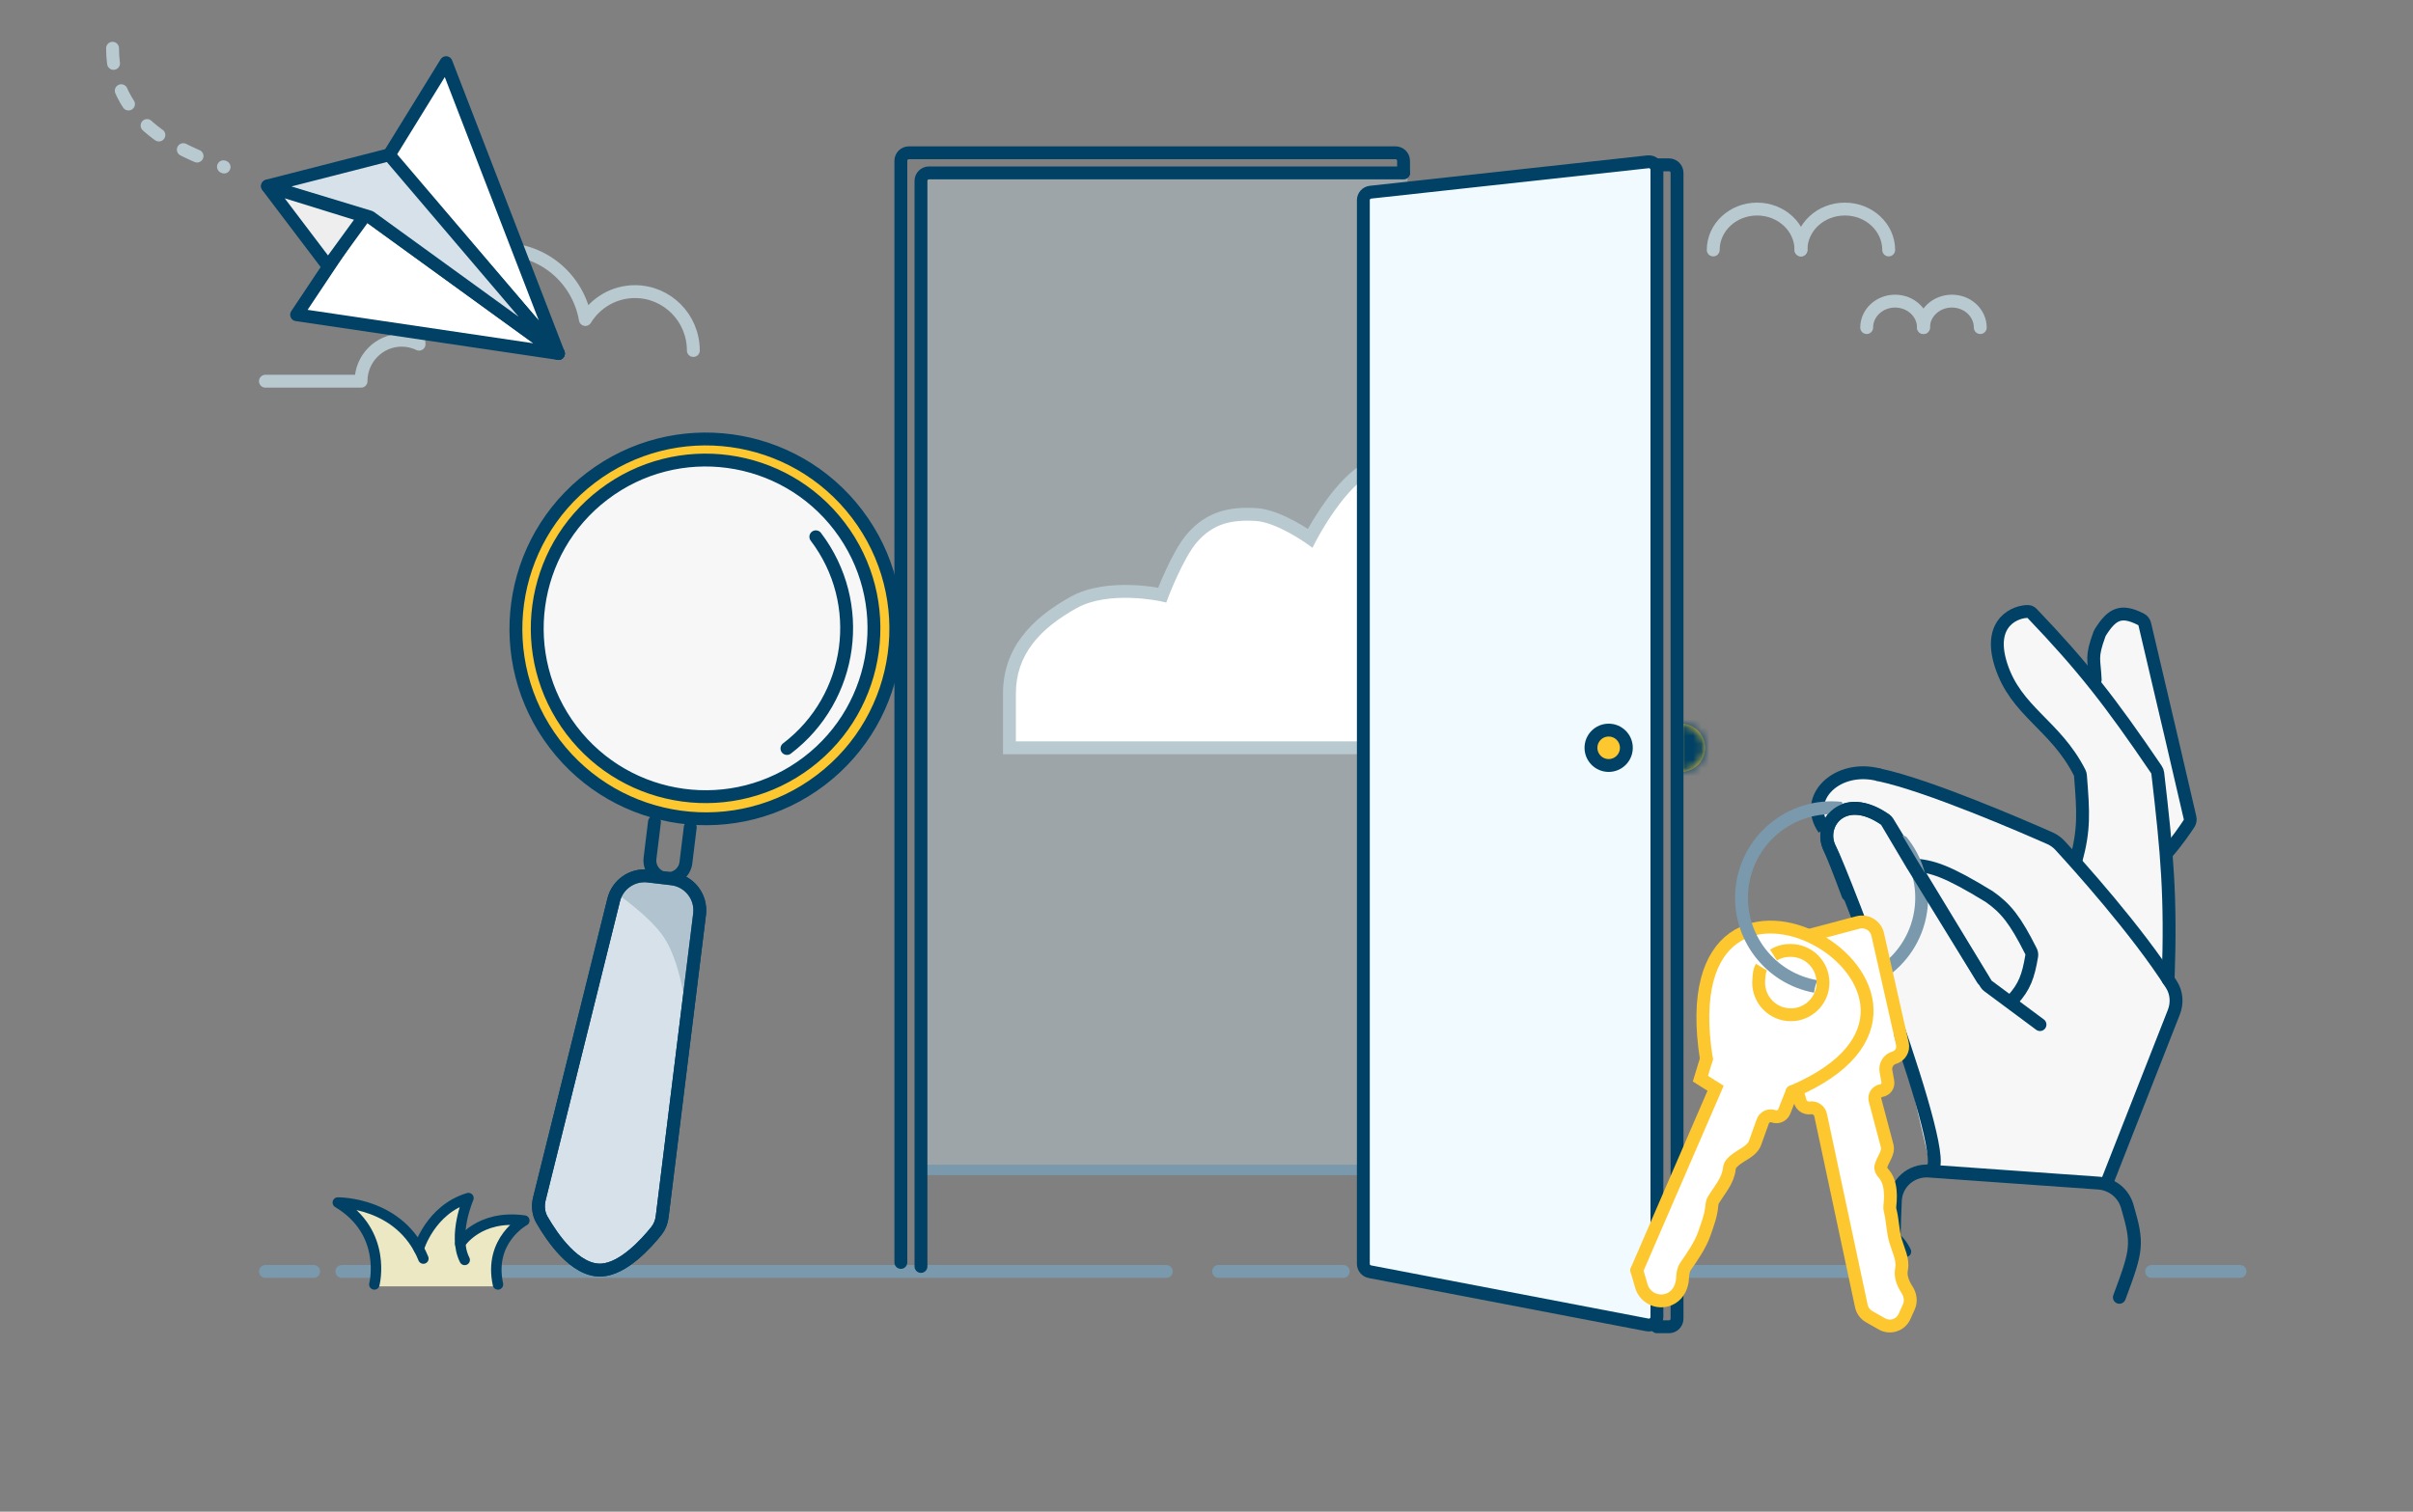
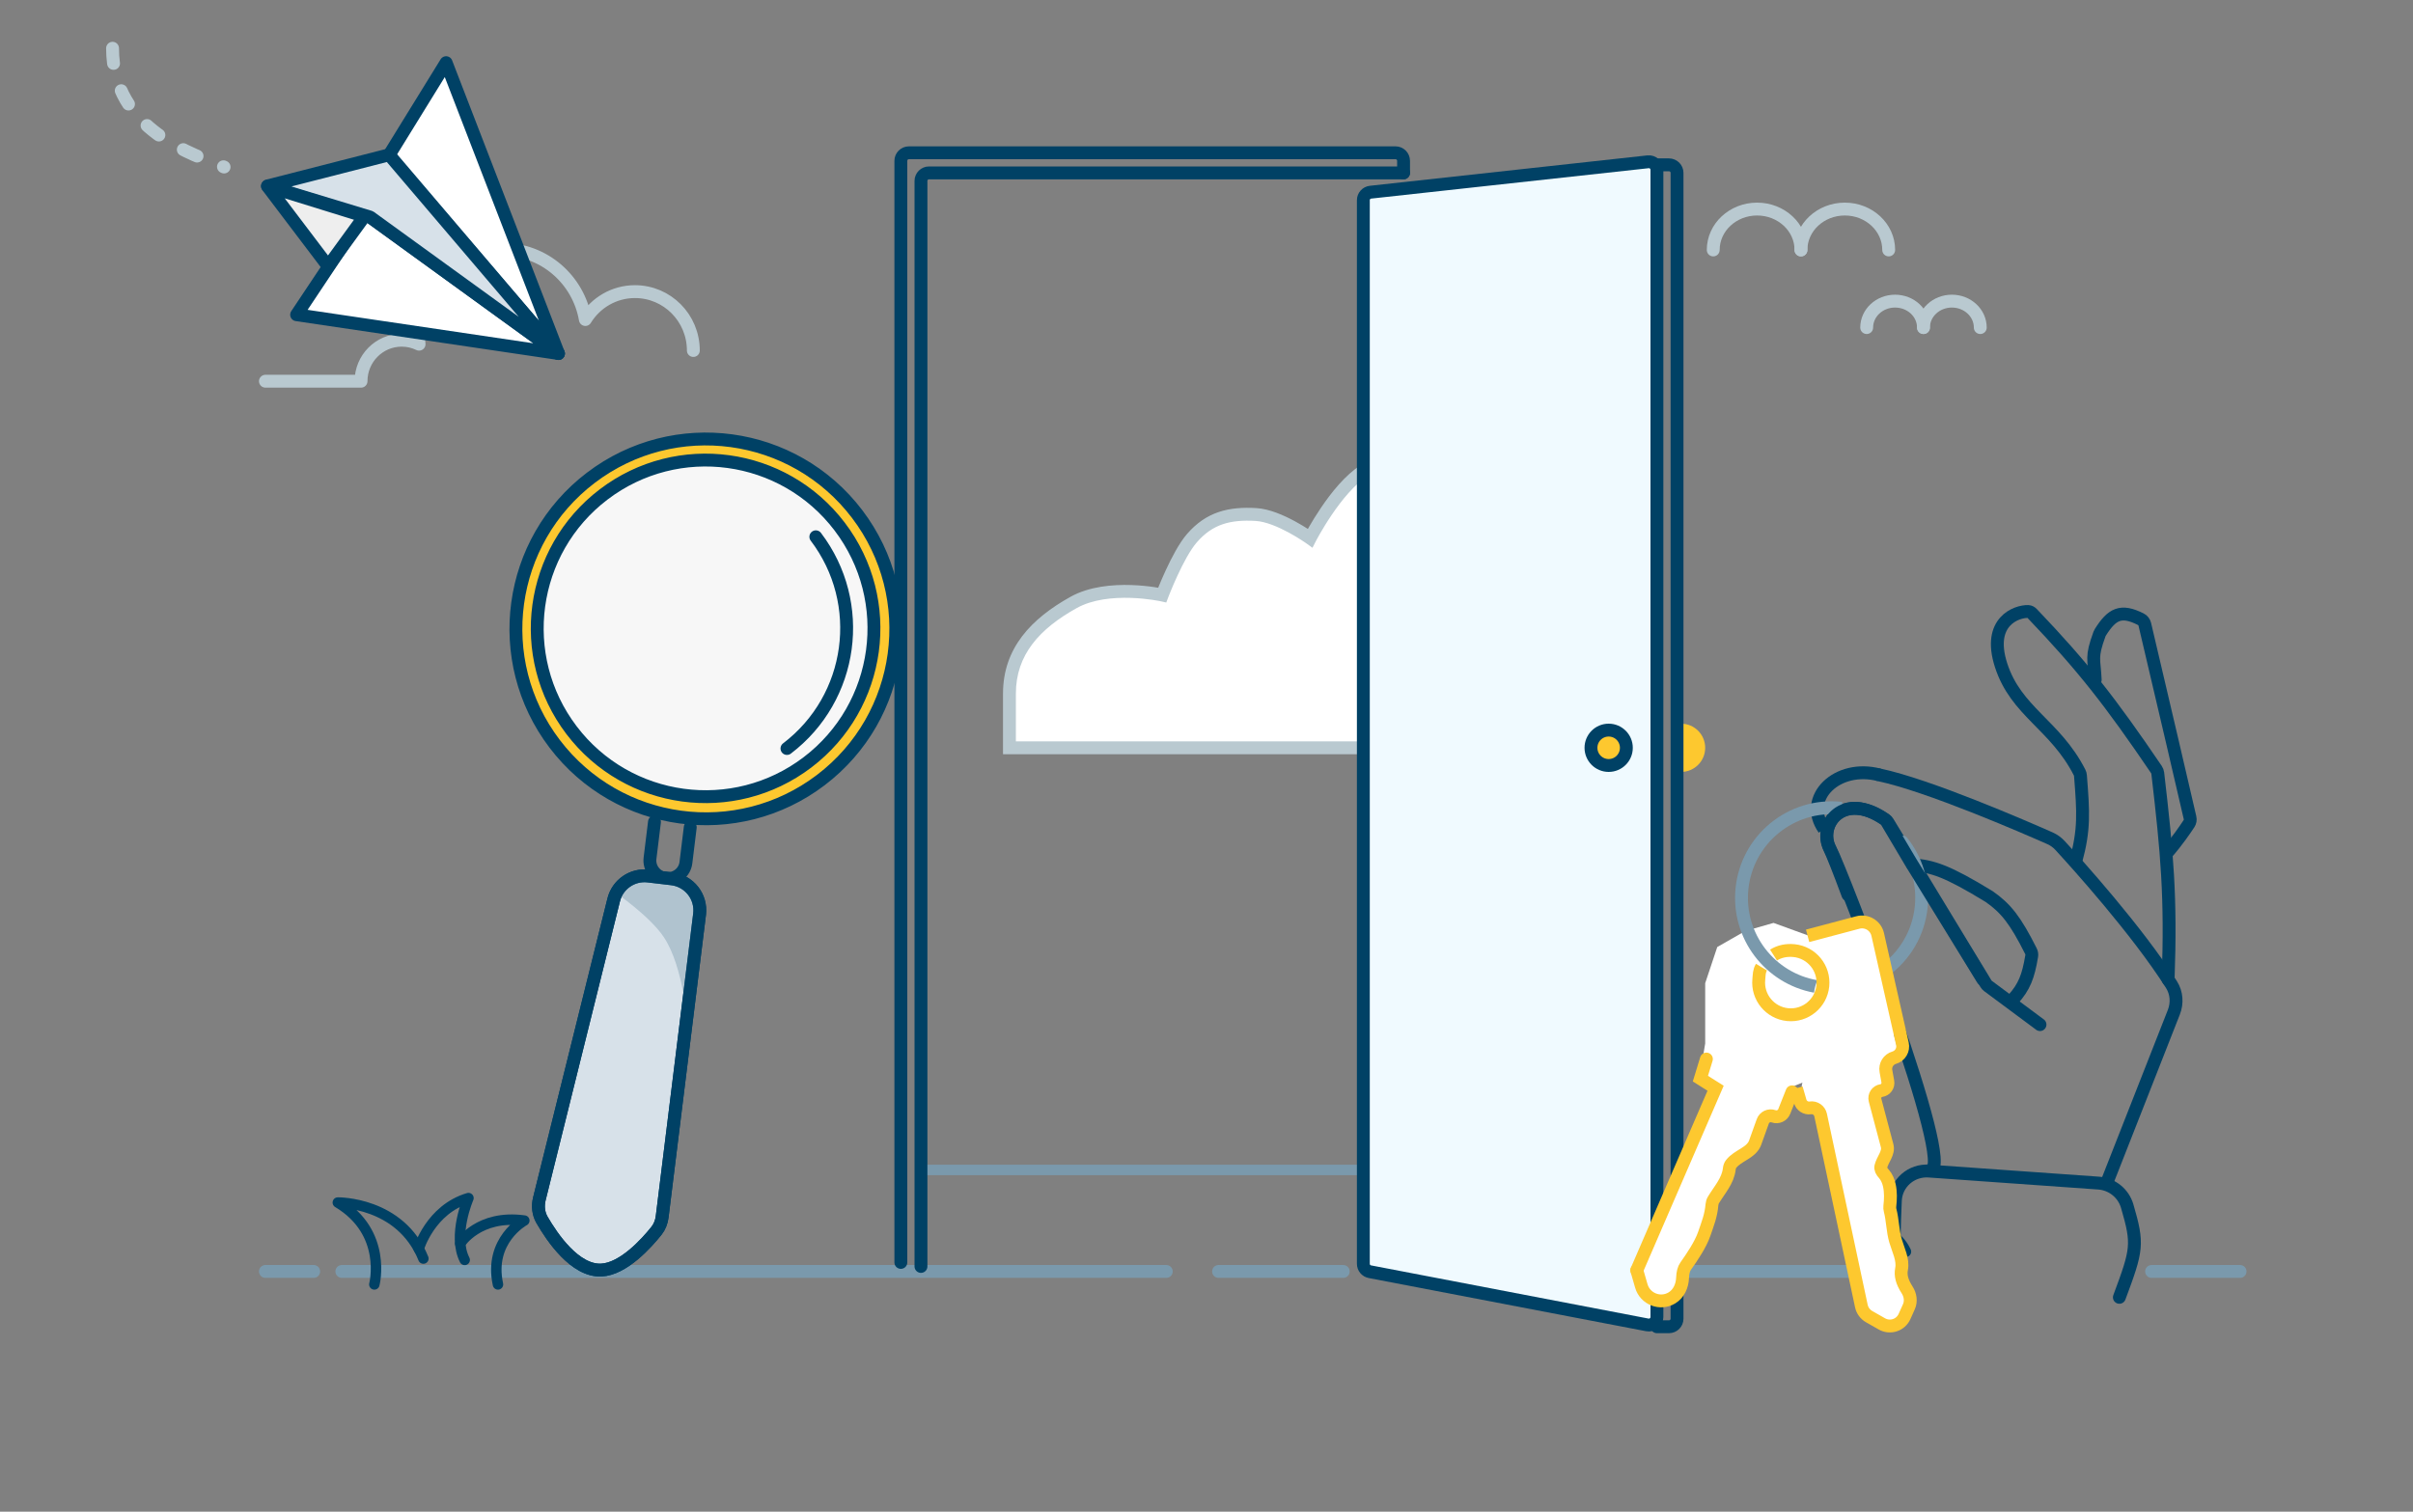
<svg xmlns="http://www.w3.org/2000/svg" width="300" height="188" viewBox="0 0 300 188" fill="none">
  <rect x="0" y="0" width="300" height="188" fill="#808080" stroke="none" />
-   <path d="M227.5 105V102.045L226.5 102.5L226 101L226.5 98.5L230.5 96L237 97.5L245 100.5L255 104L258 107L259 100.5L258.5 96L255 91L250 86.5L248.5 82.5V78.5L250 76.5H252.5L260 84.5L261.5 78.5L264 76.5L266.5 77L272.5 102L269.5 105V118L269 120.5L270.5 124.5L261.5 147L240 145L238 136.5L236.5 131L235 124.5V120.5L233 115.5L231 114.5V113.5L227.5 105Z" fill="#F7F7F7" />
  <mask id="path-2-inside-1_5197_22970" fill="white">
-     <path fill-rule="evenodd" clip-rule="evenodd" d="M209 96C210.657 96 212 94.657 212 93C212 91.343 210.657 90 209 90V96Z" />
-   </mask>
+     </mask>
  <path fill-rule="evenodd" clip-rule="evenodd" d="M209 96C210.657 96 212 94.657 212 93C212 91.343 210.657 90 209 90V96Z" fill="#FDC82F" />
  <path d="M209 96H207.4V97.6H209V96ZM209 90V88.4H207.4V90H209ZM210.4 93C210.4 93.773 209.773 94.4 209 94.4V97.6C211.541 97.6 213.6 95.54 213.6 93H210.4ZM209 91.6C209.773 91.6 210.4 92.227 210.4 93H213.6C213.6 90.46 211.541 88.4 209 88.4V91.6ZM207.4 90V96H210.6V90H207.4Z" fill="#004165" mask="url(#path-2-inside-1_5197_22970)" />
  <path d="M86.201 43.59C86.201 39.545 82.952 36.267 78.945 36.267C76.338 36.267 74.054 37.655 72.775 39.738C71.923 34.775 67.64 31 62.479 31C56.706 31 52.027 35.723 52.027 41.55C52.027 41.975 52.054 42.394 52.103 42.805C51.447 42.491 50.715 42.31 49.941 42.31C47.15 42.31 44.887 44.593 44.887 47.41H33" stroke="#B9C9D0" stroke-width="1.6" stroke-linecap="round" stroke-linejoin="round" />
  <path d="M223.909 31.085C223.909 28.277 221.467 26 218.455 26C215.443 26 213 28.277 213 31.085" stroke="#B9C9D0" stroke-width="1.6" stroke-linecap="round" stroke-linejoin="round" />
  <path d="M234.815 31.085C234.815 28.277 232.373 26 229.361 26C226.348 26 223.906 28.277 223.906 31.085" stroke="#B9C9D0" stroke-width="1.6" stroke-linecap="round" stroke-linejoin="round" />
  <path d="M239.138 40.739C239.138 38.921 237.558 37.449 235.608 37.449C233.658 37.449 232.078 38.921 232.078 40.739" stroke="#B9C9D0" stroke-width="1.6" stroke-linecap="round" stroke-linejoin="round" />
  <path d="M246.201 40.739C246.201 38.921 244.621 37.449 242.671 37.449C240.721 37.449 239.141 38.921 239.141 40.739" stroke="#B9C9D0" stroke-width="1.6" stroke-linecap="round" stroke-linejoin="round" />
  <path d="M267.5 158.123H278.5M33 158.123H39M145 158.123H42.5M151.5 158.123H167M236 158.123H209" stroke="#7A99AC" stroke-width="1.6" stroke-linecap="round" stroke-linejoin="round" />
  <path d="M236.961 155.663C236.961 155.663 235.752 152.628 231.996 152.502C231.996 152.502 234.479 155.718 233.834 158.935" stroke="#004165" stroke-width="1.3" stroke-linecap="round" stroke-linejoin="round" />
-   <path d="M57.218 154.88C57.218 154.88 59.491 151.241 65.18 152.032C65.18 152.032 60.7 154.451 61.904 159.972H46.541C46.541 159.972 48.224 153.518 42 149.783C42 149.783 48.859 149.686 52.058 155.519C52.058 155.519 53.495 150.63 58.237 149.234C58.237 149.234 56.972 152.156 57.212 154.88H57.218Z" fill="#EDE8C4" />
  <path d="M46.541 159.738C46.541 159.738 48.224 153.284 42 149.554C42 149.554 49.79 149.441 52.637 156.522" stroke="#004165" stroke-width="1.3" stroke-linecap="round" stroke-linejoin="round" />
  <path d="M52.062 155.29C52.062 155.29 53.506 150.402 58.242 149C58.242 149 56.225 153.646 57.774 156.692" stroke="#004165" stroke-width="1.3" stroke-linecap="round" stroke-linejoin="round" />
  <path d="M57.219 154.644C57.219 154.644 59.498 151.01 65.187 151.796C65.187 151.796 60.707 154.215 61.91 159.737" stroke="#004165" stroke-width="1.3" stroke-linecap="round" stroke-linejoin="round" />
  <path d="M112 157V20C112 19.448 112.448 19 113 19H173.5C174.052 19 174.5 19.448 174.5 20V21.5" stroke="#004165" stroke-width="1.6" stroke-linecap="round" />
  <path d="M206 165H207.5C208.052 165 208.5 164.552 208.5 164V21.5C208.5 20.948 208.052 20.5 207.5 20.5H206" stroke="#004165" stroke-width="1.6" stroke-linecap="round" />
-   <rect opacity="0.51" x="115" y="21" width="60" height="124" fill="#B9C9D0" />
  <path d="M114.5 145.5H169" stroke="#7A99AC" stroke-width="1.3" />
  <path fill-rule="evenodd" clip-rule="evenodd" d="M182.996 56.747C181.506 56.212 179.974 56 178.01 56C174.584 56 172.507 56.696 169.608 58.523C166.053 60.764 162.887 66.932 162.887 66.932C162.887 66.932 159.026 64.159 156.166 63.989C152.85 63.791 150.36 64.419 148.184 66.932C146.383 69.012 144.496 74 144.496 74C144.496 74 137.803 72.513 133.482 74.921C128.749 77.557 125.5 81 125.5 86.273V93H182.996V56.747Z" fill="white" />
  <path d="M182.996 56.747H183.796V56.184L183.267 55.994L182.996 56.747ZM169.608 58.523L170.035 59.2L170.035 59.2L169.608 58.523ZM162.887 66.932L162.42 67.582L163.175 68.123L163.599 67.297L162.887 66.932ZM156.166 63.989L156.118 64.787L156.118 64.787L156.166 63.989ZM148.184 66.932L147.579 66.408L147.579 66.408L148.184 66.932ZM144.496 74L144.323 74.781L144.999 74.931L145.244 74.283L144.496 74ZM133.482 74.921L133.871 75.619L133.871 75.619L133.482 74.921ZM125.5 86.273L126.3 86.273L126.3 86.273L125.5 86.273ZM125.5 93H124.7V93.8H125.5V93ZM182.996 93V93.8H183.796V93H182.996ZM183.267 55.994C181.665 55.419 180.036 55.2 178.01 55.2V56.8C179.913 56.8 181.347 57.005 182.726 57.5L183.267 55.994ZM178.01 55.2C176.24 55.2 174.782 55.38 173.377 55.812C171.975 56.242 170.664 56.911 169.182 57.846L170.035 59.2C171.451 58.307 172.628 57.715 173.846 57.341C175.061 56.968 176.354 56.8 178.01 56.8V55.2ZM169.182 57.846C167.255 59.061 165.497 61.283 164.252 63.119C163.621 64.05 163.103 64.909 162.744 65.534C162.564 65.848 162.423 66.104 162.326 66.282C162.278 66.371 162.241 66.441 162.216 66.49C162.203 66.514 162.193 66.532 162.186 66.545C162.183 66.552 162.18 66.557 162.179 66.56C162.178 66.562 162.177 66.564 162.176 66.564C162.176 66.565 162.176 66.566 162.176 66.566C162.176 66.566 162.176 66.566 162.176 66.566C162.175 66.566 162.175 66.567 162.887 66.932C163.599 67.297 163.599 67.297 163.599 67.297C163.599 67.297 163.599 67.297 163.599 67.297C163.599 67.297 163.599 67.297 163.599 67.297C163.599 67.296 163.6 67.296 163.6 67.294C163.601 67.292 163.603 67.288 163.606 67.283C163.612 67.272 163.62 67.256 163.632 67.234C163.654 67.191 163.689 67.126 163.734 67.043C163.824 66.875 163.959 66.632 164.131 66.332C164.476 65.731 164.972 64.907 165.577 64.017C166.804 62.208 168.407 60.226 170.035 59.2L169.182 57.846ZM162.887 66.932C163.354 66.282 163.354 66.282 163.353 66.282C163.353 66.282 163.353 66.282 163.353 66.282C163.353 66.281 163.353 66.281 163.352 66.281C163.351 66.28 163.35 66.28 163.349 66.279C163.347 66.277 163.343 66.275 163.339 66.272C163.331 66.266 163.318 66.257 163.303 66.246C163.271 66.224 163.226 66.192 163.168 66.152C163.051 66.073 162.883 65.96 162.673 65.824C162.254 65.553 161.663 65.19 160.979 64.82C159.642 64.098 157.83 63.286 156.213 63.19L156.118 64.787C157.362 64.861 158.91 65.521 160.219 66.228C160.857 66.573 161.411 66.914 161.805 67.168C162.002 67.295 162.158 67.4 162.263 67.472C162.316 67.509 162.357 67.537 162.383 67.555C162.397 67.565 162.406 67.572 162.413 67.576C162.416 67.578 162.418 67.58 162.419 67.581C162.42 67.581 162.42 67.582 162.421 67.582C162.421 67.582 162.421 67.582 162.421 67.582C162.421 67.582 162.421 67.582 162.421 67.582C162.421 67.582 162.42 67.582 162.887 66.932ZM156.213 63.19C154.498 63.088 152.932 63.194 151.489 63.687C150.033 64.183 148.751 65.055 147.579 66.408L148.789 67.456C149.793 66.296 150.843 65.597 152.006 65.201C153.18 64.801 154.517 64.692 156.118 64.787L156.213 63.19ZM147.579 66.408C146.597 67.543 145.635 69.404 144.939 70.91C144.584 71.677 144.287 72.377 144.079 72.885C143.975 73.139 143.892 73.346 143.836 73.489C143.808 73.561 143.786 73.617 143.771 73.656C143.764 73.675 143.758 73.69 143.754 73.7C143.752 73.706 143.751 73.71 143.75 73.712C143.749 73.714 143.749 73.715 143.748 73.716C143.748 73.716 143.748 73.716 143.748 73.716C143.748 73.716 143.748 73.717 143.748 73.717C143.748 73.717 143.748 73.717 144.496 74C145.244 74.283 145.244 74.283 145.244 74.283C145.244 74.283 145.244 74.283 145.244 74.283C145.244 74.283 145.244 74.283 145.244 74.283C145.245 74.282 145.245 74.282 145.245 74.281C145.246 74.278 145.247 74.275 145.249 74.271C145.252 74.262 145.257 74.249 145.264 74.231C145.278 74.195 145.299 74.142 145.325 74.074C145.379 73.937 145.458 73.738 145.559 73.492C145.761 72.999 146.049 72.322 146.391 71.582C147.088 70.074 147.97 68.401 148.789 67.456L147.579 66.408ZM144.496 74C144.67 73.219 144.669 73.219 144.669 73.219C144.669 73.219 144.669 73.219 144.669 73.219C144.668 73.219 144.668 73.219 144.667 73.219C144.666 73.218 144.664 73.218 144.662 73.217C144.658 73.216 144.652 73.215 144.644 73.213C144.629 73.21 144.608 73.206 144.581 73.2C144.527 73.189 144.448 73.173 144.348 73.155C144.147 73.117 143.858 73.066 143.499 73.014C142.781 72.909 141.779 72.794 140.635 72.758C138.376 72.686 135.445 72.911 133.092 74.222L133.871 75.619C135.84 74.522 138.417 74.288 140.584 74.357C141.654 74.391 142.594 74.498 143.267 74.597C143.603 74.646 143.87 74.693 144.052 74.727C144.143 74.744 144.213 74.758 144.259 74.767C144.282 74.772 144.298 74.776 144.309 74.778C144.315 74.779 144.318 74.78 144.321 74.781C144.322 74.781 144.322 74.781 144.323 74.781C144.323 74.781 144.323 74.781 144.323 74.781C144.323 74.781 144.323 74.781 144.323 74.781C144.323 74.781 144.323 74.781 144.496 74ZM133.092 74.222C128.246 76.921 124.7 80.579 124.7 86.273L126.3 86.273C126.3 81.421 129.252 78.192 133.871 75.619L133.092 74.222ZM124.7 86.273V93H126.3V86.273H124.7ZM125.5 93.8H182.996V92.2H125.5V93.8ZM183.796 93V56.747H182.196V93H183.796Z" fill="#B9C9D0" />
  <path d="M169.5 157.174V24.896C169.5 24.386 169.884 23.958 170.391 23.902L204.891 20.122C205.483 20.057 206 20.52 206 21.116V163.79C206 164.418 205.428 164.89 204.812 164.772L170.312 158.156C169.841 158.065 169.5 157.653 169.5 157.174Z" fill="#F0FAFF" stroke="#004165" stroke-width="1.6" />
  <circle cx="200" cy="93" r="2.2" fill="#FDC82F" stroke="#004165" stroke-width="1.6" />
  <circle cx="87.758" cy="78.212" r="23.616" transform="rotate(52.763 87.758 78.212)" fill="#FDC82F" stroke="#004165" stroke-width="1.6" />
  <circle cx="87.724" cy="78.147" r="20.931" transform="rotate(52.763 87.724 78.147)" fill="#F7F7F7" stroke="#004165" stroke-width="1.6" />
  <path d="M97.84 93.086C106.102 86.806 107.709 75.019 101.43 66.757" stroke="#004165" stroke-width="1.6" stroke-linecap="round" />
  <path d="M81.369 102.217L80.814 106.741C80.665 107.951 81.507 109.058 82.712 109.239V109.239C83.963 109.426 85.123 108.545 85.277 107.289L85.817 102.884" stroke="#004165" stroke-width="1.6" stroke-linecap="round" stroke-linejoin="round" />
  <path d="M80.591 108.948L83.524 109.294C85.695 109.551 87.244 111.525 86.975 113.696L82.325 151.319C82.246 151.958 82.015 152.568 81.614 153.071C80.401 154.592 77.512 157.823 74.76 157.951C71.492 158.102 68.63 153.872 67.383 151.704C66.928 150.913 66.839 149.978 67.059 149.092L76.299 111.913C76.779 109.985 78.617 108.714 80.591 108.948Z" fill="#D7E1E9" stroke="#004165" stroke-width="1.6" stroke-linecap="round" stroke-linejoin="round" />
  <path d="M174.5 21.5H115.5C114.948 21.5 114.5 21.948 114.5 22.5V157.5" stroke="#004165" stroke-width="1.6" stroke-linecap="round" />
-   <path opacity="0.42" d="M79 109L76.5 111C76.5 111 80.716 113.869 82.5 116.5C84.999 120.186 85.5 127.5 85.5 127.5L86.5 117.5L87 113.5L86 111L83 109H79Z" fill="#7A99AC" />
+   <path opacity="0.42" d="M79 109L76.5 111C76.5 111 80.716 113.869 82.5 116.5C84.999 120.186 85.5 127.5 85.5 127.5L86.5 117.5L87 113.5L86 111L83 109Z" fill="#7A99AC" />
  <path d="M80.591 108.948L83.524 109.294C85.695 109.551 87.244 111.525 86.975 113.696L82.325 151.319C82.246 151.958 82.015 152.568 81.614 153.071C80.401 154.592 77.512 157.823 74.76 157.951C71.492 158.102 68.63 153.872 67.383 151.704C66.928 150.913 66.839 149.978 67.059 149.092L76.299 111.913C76.779 109.985 78.617 108.714 80.591 108.948Z" stroke="#004165" stroke-width="1.6" stroke-linecap="round" stroke-linejoin="round" />
  <path d="M263.494 161.342C265.717 155.38 265.855 154.751 264.467 149.997C263.999 148.395 262.573 147.253 260.908 147.135L239.825 145.64C237.634 145.484 235.74 147.124 235.643 149.318C235.519 152.115 235.395 156.268 235.423 161.365" stroke="#004165" stroke-width="1.6" stroke-linecap="round" />
  <path d="M261.875 147.24L270.266 125.885C270.71 124.755 270.625 123.481 269.975 122.456C265.686 115.701 258.177 107.389 256.116 105.148C255.759 104.76 255.337 104.459 254.856 104.246C251.789 102.889 239.726 97.644 233.641 96.369" stroke="#004165" stroke-width="1.6" stroke-linecap="round" />
  <path d="M233.641 96.369C228.434 94.993 224.054 99.213 226.771 103.101" stroke="#004165" stroke-width="1.6" />
  <path d="M250.272 124.293C251.679 122.719 252.168 121.451 252.594 118.898C252.628 118.693 252.595 118.48 252.502 118.295C250.55 114.412 249.386 112.96 247.313 111.506C242.087 108.31 240.264 107.729 237.794 107.55" stroke="#004165" stroke-width="1.6" stroke-linecap="round" />
  <path d="M269.557 121.804C269.925 111.515 269.432 106.158 268.267 96.155C268.248 95.996 268.189 95.838 268.099 95.705C262.359 87.247 258.934 82.87 252.654 76.299C252.52 76.159 252.347 76.054 252.153 76.049C250.74 76.008 247.039 77.267 248.777 82.699C250.638 88.514 255.518 90.127 258.552 96.08C258.61 96.193 258.645 96.321 258.655 96.448C259.023 101.089 259.151 103.158 258.089 107.057" stroke="#004165" stroke-width="1.6" stroke-linecap="round" />
  <path d="M269.388 106.105C270.656 104.653 271.706 103.111 272.147 102.438C272.292 102.217 272.337 101.949 272.277 101.691C271.723 99.296 268.789 86.645 266.657 77.647C266.592 77.371 266.414 77.137 266.161 77.01C263.701 75.769 262.583 76.319 261.117 78.656C261.081 78.713 261.05 78.776 261.027 78.84C259.93 81.836 260.376 81.896 260.489 84.545" stroke="#004165" stroke-width="1.6" stroke-linecap="round" />
  <path d="M240 145.5C243.262 145.428 229.11 108.59 227.525 105.541C225.956 102.524 229.135 98.268 234.431 101.943C234.541 102.02 234.636 102.122 234.706 102.237L246.907 122.342C246.974 122.452 247.061 122.548 247.165 122.626L253.625 127.424" stroke="#004165" stroke-width="1.6" stroke-linecap="round" />
  <path d="M220.5 114.777L226 116.777L231.5 121.777L225 134.277L222.5 135.277L221.5 138.277H219.5L218 142.777L215 144.777L210 156.277L209 158.277L208 161.277L206 161.777L203.5 158.777L213 135.277L212 134.277L211.5 132.777L212 129.777V126.277V122.277L213.5 117.777L217 115.777L220.5 114.777Z" fill="white" />
  <path d="M225.5 116.262L232.5 114.777L235.5 125.171V128.777L236 130.777L234 134.575L233.5 138.039L234.5 141.504V142.777L234 144.777L236.5 156.848L237 161.777L235.5 164.777L232 163.277L229.5 151.898L225.5 137.05L224.5 137.277L224 135.07L226.5 121.706L225.5 116.262Z" fill="white" />
-   <path d="M212.149 131.707C206.922 98.523 250.606 123.992 222.796 135.786" stroke="#FDC82F" stroke-width="1.6" stroke-linecap="round" />
  <path d="M212.15 131.707L211.404 134.145L213.295 135.339L203.496 157.977" stroke="#FDC82F" stroke-width="1.6" stroke-linecap="round" />
  <path d="M203.497 157.977L204.059 159.925C204.528 161.552 206.414 162.29 207.863 161.414V161.414C208.72 160.895 209.147 159.924 209.187 158.923C209.213 158.273 209.336 157.796 209.575 157.461C210.364 156.351 211.431 154.763 211.874 153.475V153.475C212.315 152.194 212.728 151.179 212.84 149.829C212.858 149.609 212.917 149.411 213.025 149.233C213.794 147.96 214.833 146.847 214.997 145.368C215.025 145.122 215.098 144.916 215.228 144.752C216.077 143.673 217.75 143.392 218.213 142.1L219.161 139.459C219.357 138.914 219.957 138.631 220.502 138.827V138.827C221.034 139.018 221.621 138.752 221.83 138.227L222.799 135.786" stroke="#FDC82F" stroke-width="1.6" stroke-linecap="round" />
  <path fill-rule="evenodd" clip-rule="evenodd" d="M228.909 99.715C229.022 99.727 229.09 99.845 229.051 99.951C228.904 100.344 228.804 100.766 228.76 101.208C228.757 101.241 228.754 101.274 228.751 101.307C228.751 101.307 228.751 101.307 228.751 101.307C228.751 101.307 228.751 101.308 228.75 101.308C223.035 100.736 217.939 104.907 217.368 110.622C216.821 116.093 220.619 120.997 225.959 121.907C225.739 122.385 225.592 122.905 225.533 123.456C219.454 122.338 215.15 116.723 215.776 110.463C216.435 103.868 222.315 99.057 228.909 99.715ZM234.761 121.371C237.436 119.429 239.302 116.397 239.657 112.849C239.981 109.6 238.978 106.525 237.088 104.162C236.778 103.774 236.168 103.898 235.886 104.306C235.689 104.592 235.69 104.97 235.904 105.243C237.5 107.28 238.342 109.912 238.065 112.69C237.753 115.815 236.088 118.477 233.709 120.156C234.122 120.502 234.478 120.913 234.761 121.371Z" fill="#7A99AC" />
  <path d="M224.733 116.383L230.986 114.725C232.081 114.434 233.199 115.111 233.449 116.217L236.521 129.816C236.691 130.569 236.245 131.325 235.502 131.539V131.539C234.784 131.747 234.338 132.464 234.471 133.2L234.708 134.513C234.804 135.045 234.441 135.551 233.905 135.63V135.63C233.34 135.713 232.973 136.269 233.119 136.822L234.62 142.482C234.862 143.393 234.064 144.154 233.84 145.07C233.77 145.353 233.911 145.651 234.236 146.008C234.563 146.367 234.793 146.933 234.895 147.408V147.408C235.083 148.279 235.053 149.131 234.955 150.016C234.936 150.188 234.947 150.352 234.989 150.509C235.316 151.753 235.301 153.062 235.66 154.297V154.297C235.991 155.434 236.639 156.648 236.414 157.81C236.255 158.63 236.468 159.426 237.107 160.421C237.511 161.051 237.63 161.835 237.324 162.518L236.783 163.725C236.3 164.803 234.994 165.229 233.968 164.645L232.382 163.742C231.886 163.459 231.535 162.979 231.416 162.421L226.351 138.67C226.225 138.083 225.666 137.694 225.072 137.781V137.781C224.508 137.864 223.97 137.517 223.813 136.97L223.342 135.338" stroke="#FDC82F" stroke-width="1.6" />
  <path d="M218.998 120.277C218.698 120.771 218.728 121.192 218.666 121.806C218.447 124.004 220.051 125.964 222.249 126.184C224.447 126.404 226.407 124.8 226.627 122.601C226.846 120.403 225.242 118.443 223.044 118.224C222.115 118.131 221.229 118.311 220.498 118.777" stroke="#FDC82F" stroke-width="1.6" />
  <path d="M229.745 111.277C228.643 108.306 227.799 106.175 227.48 105.543C225.983 102.583 229.152 98.337 234.29 101.888C234.403 101.966 234.5 102.072 234.57 102.19L237.588 107.277L246.497 121.777" stroke="#004165" stroke-width="1.6" stroke-linecap="round" />
  <path d="M55.463 7.793L69.43 43.963L48.33 19.356L55.463 7.793Z" fill="white" stroke="#004165" stroke-width="1.6" stroke-linecap="round" stroke-linejoin="round" />
  <path d="M69.43 43.963L45.316 26.48L36.877 39.14L69.43 43.963Z" fill="white" stroke="#004165" stroke-width="1.6" stroke-linecap="round" stroke-linejoin="round" />
  <path d="M33.26 23.123L48.38 19.252L69.43 43.968L46.008 26.994L33.26 23.123Z" fill="#D7E1E9" stroke="#004165" stroke-width="1.6" stroke-linecap="round" stroke-linejoin="round" />
  <path d="M40.791 33.109L33.256 23.162L45.312 26.898L40.791 33.109Z" fill="#EEEEEE" stroke="#004165" stroke-width="1.6" stroke-linecap="round" stroke-linejoin="round" />
  <path d="M13.994 6C13.994 16.248 24.242 19.262 27.859 20.77" stroke="#B9C9D0" stroke-width="1.6" stroke-linecap="round" stroke-dasharray="1.89 3.54" />
</svg>